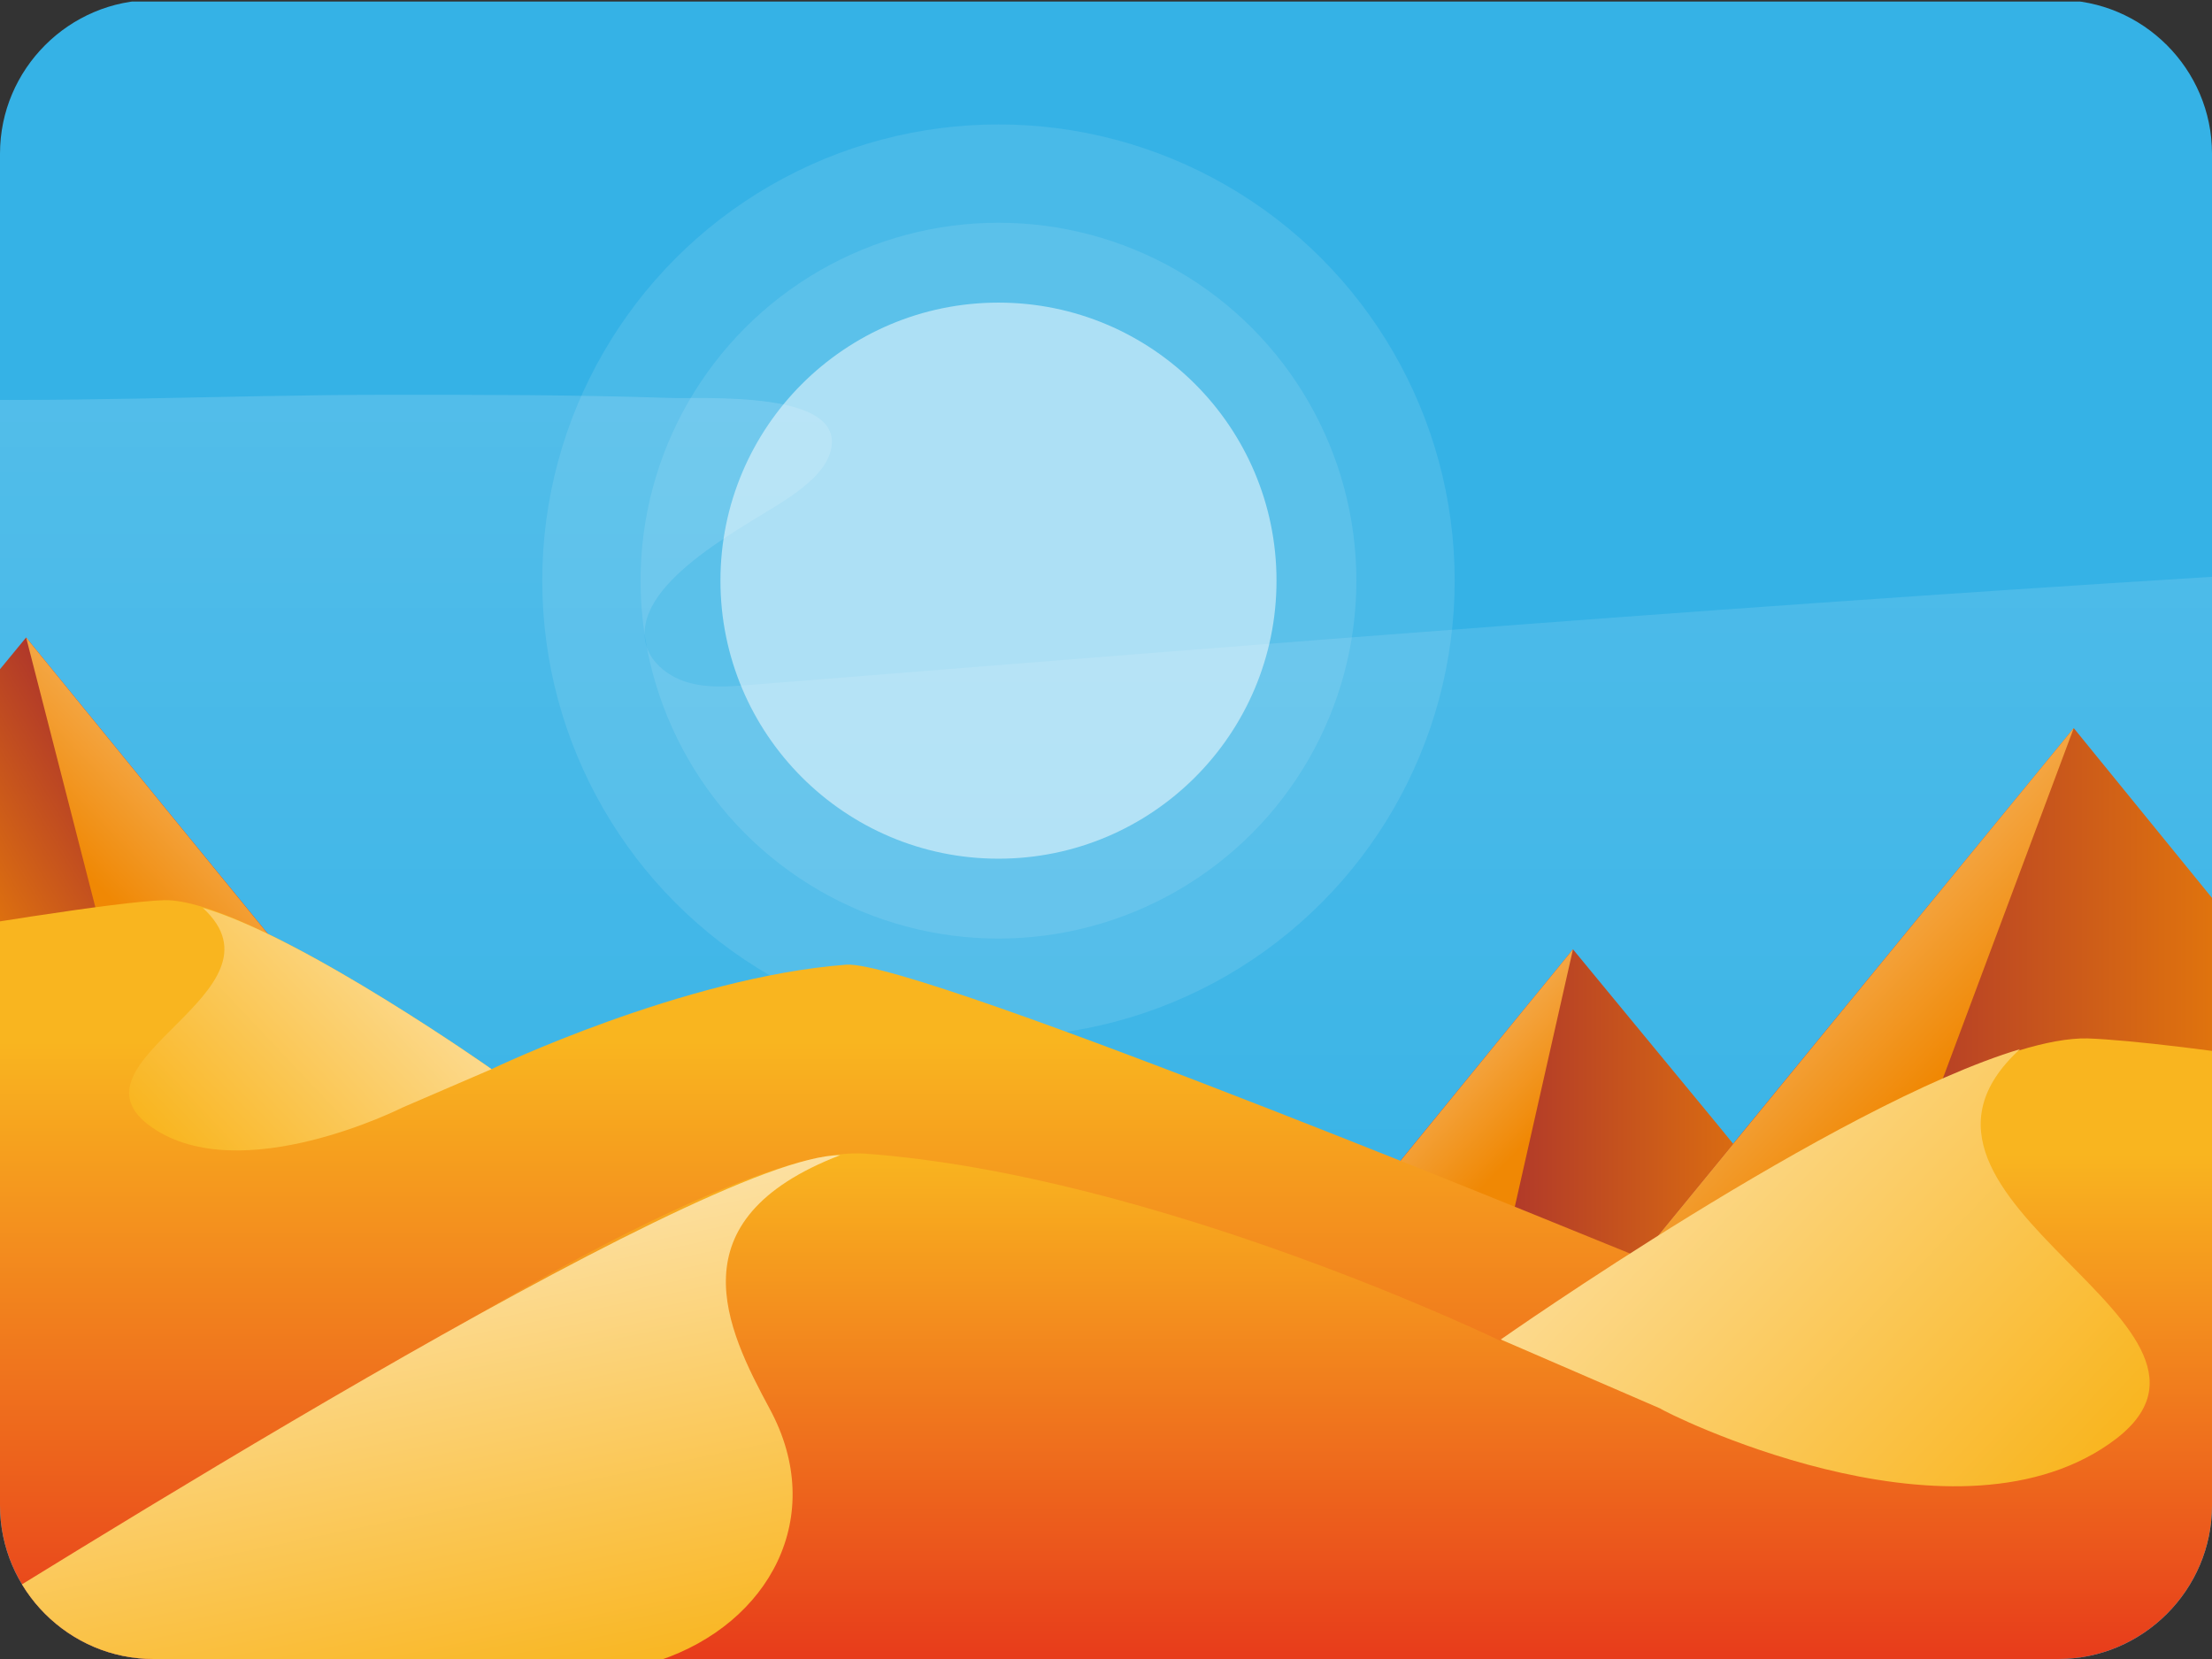
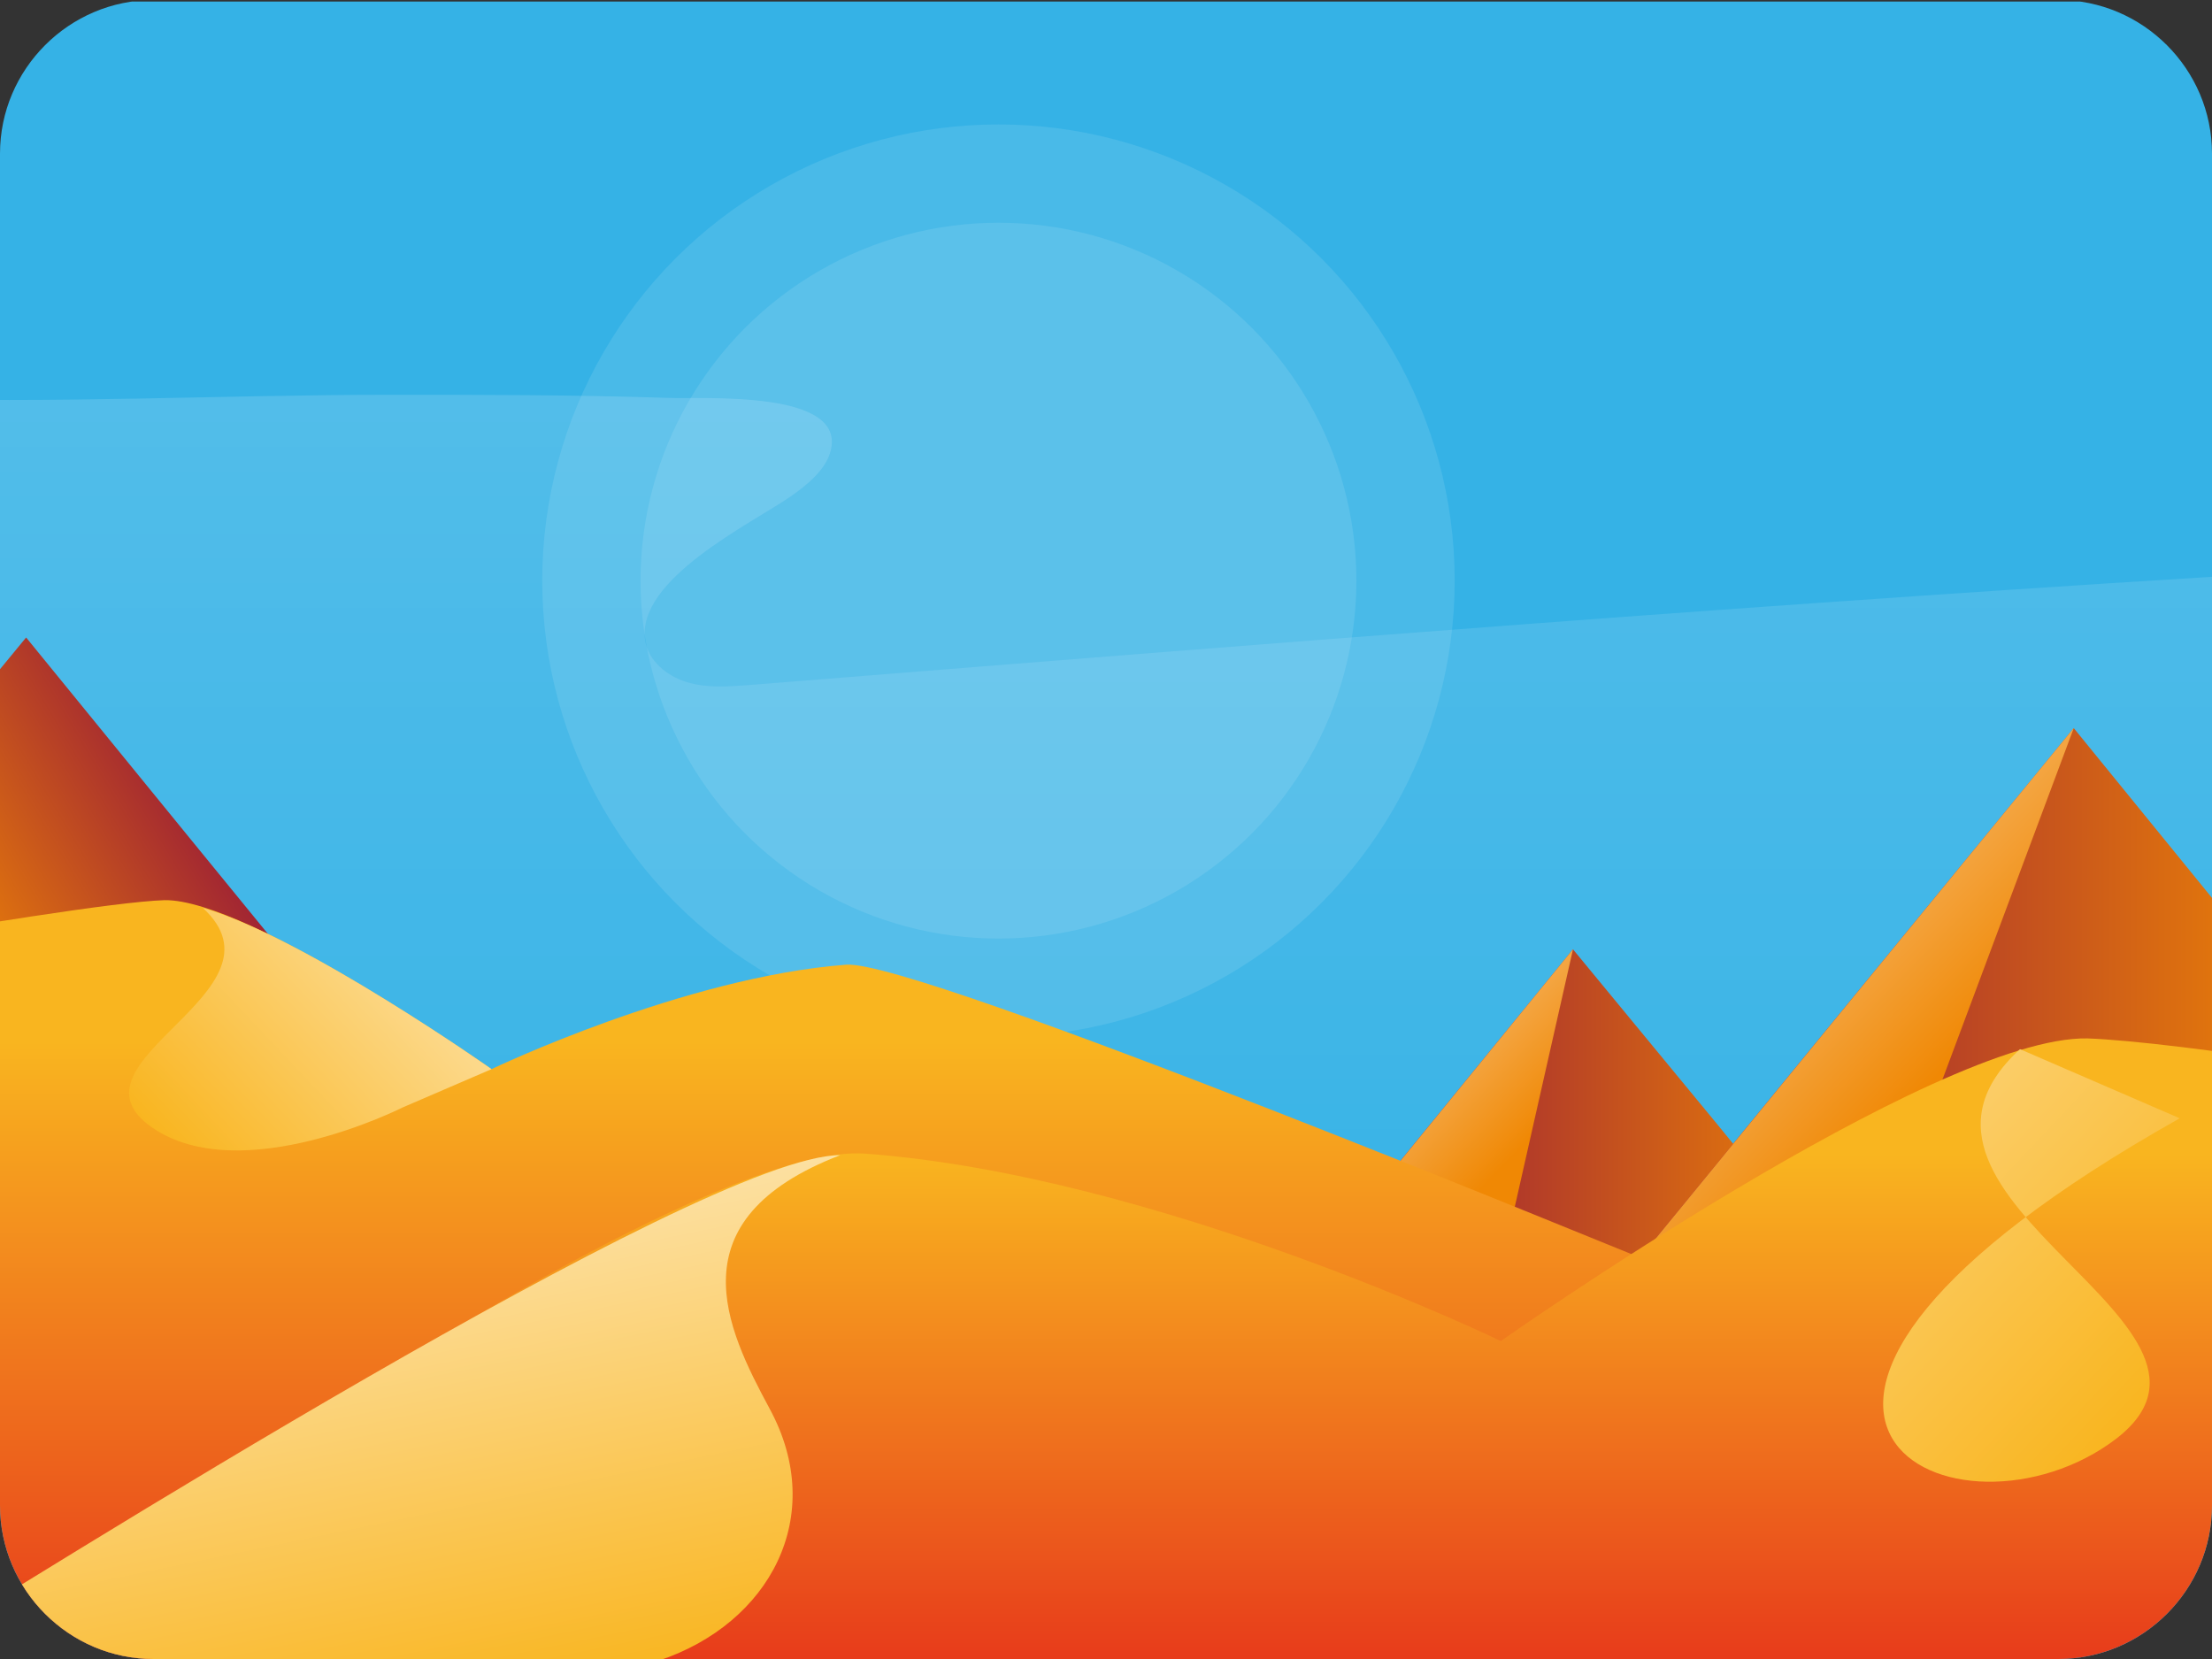
<svg xmlns="http://www.w3.org/2000/svg" xmlns:xlink="http://www.w3.org/1999/xlink" version="1.1" x="0px" y="0px" viewBox="0 0 144 108" style="enable-background:new 0 0 144 108;" xml:space="preserve">
  <rect x="0" y="0" width="144" height="108" fill="#333333" stroke="none" />
  <style type="text/css">
	.st0{clip-path:url(#SVGID_2_);fill:#35B2E6;}
	.st1{opacity:0.47;clip-path:url(#SVGID_2_);}
	.st2{fill:url(#SVGID_3_);}
	.st3{clip-path:url(#SVGID_2_);fill:url(#SVGID_4_);}
	.st4{clip-path:url(#SVGID_2_);}
	.st5{fill:url(#SVGID_5_);}
	.st6{fill:url(#SVGID_6_);}
	.st7{fill:url(#SVGID_7_);}
	.st8{fill:url(#SVGID_8_);}
	.st9{fill:url(#SVGID_9_);}
	.st10{opacity:0.1;fill:#FFFFFF;}
	.st11{opacity:0.5;fill:#FFFFFF;}
	.st12{clip-path:url(#SVGID_2_);fill:url(#SVGID_10_);}
	.st13{fill:url(#SVGID_11_);}
	.st14{clip-path:url(#SVGID_2_);fill:url(#SVGID_12_);}
	.st15{clip-path:url(#SVGID_2_);fill:#F08804;}
	.st16{clip-path:url(#SVGID_2_);fill:url(#SVGID_13_);}
	.st17{clip-path:url(#SVGID_2_);fill:url(#SVGID_14_);}
	.st18{clip-path:url(#SVGID_16_);fill:#79B829;}
	.st19{opacity:0.55;clip-path:url(#SVGID_16_);fill:#FFFFFF;}
	.st20{opacity:0.1;clip-path:url(#SVGID_16_);fill:#FFFFFF;}
	.st21{opacity:0.59;clip-path:url(#SVGID_16_);fill:#FFFFFF;}
	.st22{clip-path:url(#SVGID_16_);}
	.st23{clip-path:url(#SVGID_16_);fill:url(#SVGID_17_);}
	.st24{fill:url(#SVGID_18_);}
	.st25{fill:url(#SVGID_19_);}
	.st26{fill:url(#SVGID_20_);}
	.st27{clip-path:url(#SVGID_16_);fill:url(#SVGID_21_);}
	.st28{fill:url(#SVGID_22_);}
	.st29{fill:#1D1E19;}
	.st30{fill:url(#SVGID_23_);}
	.st31{fill:url(#SVGID_24_);}
	.st32{fill:url(#SVGID_25_);}
	.st33{fill:url(#SVGID_26_);}
	.st34{fill:url(#SVGID_27_);}
	.st35{fill:url(#SVGID_28_);}
	.st36{opacity:0.1;clip-path:url(#SVGID_16_);}
	.st37{fill:#FFFFFF;}
	.st38{opacity:0.24;clip-path:url(#SVGID_16_);}
	.st39{clip-path:url(#SVGID_30_);fill:#1D1E19;}
	.st40{clip-path:url(#SVGID_30_);fill:#1E1F1A;}
	.st41{clip-path:url(#SVGID_32_);fill:#1D1E19;}
	.st42{clip-path:url(#SVGID_32_);fill:#1E1F1A;}
	.st43{clip-path:url(#SVGID_34_);fill:#1D1E19;}
	.st44{clip-path:url(#SVGID_34_);fill:#1E1F1A;}
	.st45{fill:url(#SVGID_35_);}
	.st46{opacity:0.24;}
	.st47{clip-path:url(#SVGID_37_);fill:#1D1E19;}
	.st48{clip-path:url(#SVGID_37_);fill:#1E1F1A;}
	.st49{fill:url(#SVGID_38_);}
	.st50{clip-path:url(#SVGID_40_);fill:#1D1E19;}
	.st51{clip-path:url(#SVGID_40_);fill:#1E1F1A;}
	.st52{clip-path:url(#SVGID_42_);fill:#1D1E19;}
	.st53{clip-path:url(#SVGID_42_);fill:#1E1F1A;}
	.st54{clip-path:url(#SVGID_44_);fill:#1D1E19;}
	.st55{clip-path:url(#SVGID_44_);fill:#1E1F1A;}
	.st56{fill:url(#SVGID_45_);}
	.st57{fill:url(#SVGID_46_);}
	.st58{fill:url(#SVGID_47_);}
	.st59{fill:url(#SVGID_48_);}
	.st60{fill:url(#SVGID_49_);}
	.st61{clip-path:url(#SVGID_51_);fill:#FFB543;}
	.st62{clip-path:url(#SVGID_51_);}
	.st63{fill:url(#SVGID_52_);}
	.st64{opacity:0.51;fill:#FFFFFF;}
	.st65{fill:url(#SVGID_53_);}
	.st66{clip-path:url(#SVGID_51_);fill:url(#SVGID_54_);}
	.st67{clip-path:url(#SVGID_51_);fill:url(#SVGID_55_);}
	.st68{fill:url(#SVGID_56_);}
	.st69{opacity:0.28;clip-path:url(#SVGID_51_);fill:url(#SVGID_57_);}
	.st70{clip-path:url(#SVGID_51_);fill:url(#SVGID_58_);}
	.st71{clip-path:url(#SVGID_51_);fill:url(#SVGID_59_);}
	.st72{fill:url(#SVGID_60_);}
	.st73{fill:url(#SVGID_61_);}
	.st74{opacity:0.45;clip-path:url(#SVGID_51_);}
	.st75{fill:url(#SVGID_62_);}
	.st76{fill:url(#SVGID_63_);}
	.st77{clip-path:url(#SVGID_51_);fill:url(#SVGID_64_);}
	.st78{clip-path:url(#SVGID_51_);fill:url(#SVGID_65_);}
	.st79{fill:url(#SVGID_66_);}
	.st80{clip-path:url(#SVGID_68_);fill:#37B3E6;}
	.st81{clip-path:url(#SVGID_68_);}
	.st82{clip-path:url(#SVGID_68_);fill:url(#SVGID_69_);}
	.st83{clip-path:url(#SVGID_68_);fill:#FFFFFF;}
	.st84{opacity:0.4;clip-path:url(#SVGID_68_);fill:url(#SVGID_70_);}
	.st85{clip-path:url(#SVGID_68_);fill:url(#SVGID_71_);}
	.st86{opacity:0.4;clip-path:url(#SVGID_68_);fill:url(#SVGID_72_);}
	.st87{clip-path:url(#SVGID_68_);fill:url(#SVGID_73_);}
	.st88{opacity:0.4;clip-path:url(#SVGID_68_);fill:url(#SVGID_74_);}
	.st89{fill:#243877;}
	.st90{clip-path:url(#SVGID_68_);fill:#141D60;}
	.st91{clip-path:url(#SVGID_68_);fill:url(#SVGID_75_);}
	.st92{clip-path:url(#SVGID_68_);fill:url(#SVGID_76_);}
	.st93{clip-path:url(#SVGID_68_);fill:url(#SVGID_77_);}
	.st94{opacity:0.4;clip-path:url(#SVGID_68_);fill:url(#SVGID_78_);}
	.st95{opacity:0.51;clip-path:url(#SVGID_68_);}
	.st96{clip-path:url(#SVGID_68_);fill:url(#SVGID_79_);}
	.st97{opacity:0.35;clip-path:url(#SVGID_68_);}
	.st98{opacity:0.35;}
	.st99{clip-path:url(#SVGID_81_);}
	.st100{fill:url(#SVGID_82_);}
	.st101{opacity:0.4;fill:url(#SVGID_83_);}
	.st102{fill:url(#SVGID_84_);}
	.st103{opacity:0.4;fill:url(#SVGID_85_);}
	.st104{fill:url(#SVGID_86_);}
	.st105{opacity:0.4;fill:url(#SVGID_87_);}
	.st106{fill:#241D60;}
	.st107{opacity:0.4;fill:url(#SVGID_88_);}
	.st108{opacity:0.28;clip-path:url(#SVGID_68_);fill:url(#SVGID_89_);}
	.st109{clip-path:url(#SVGID_68_);fill:url(#SVGID_90_);}
	.st110{clip-path:url(#SVGID_68_);fill:url(#SVGID_91_);}
	.st111{fill:#141D60;}
	.st112{clip-path:url(#SVGID_68_);fill:none;stroke:#141D60;stroke-width:0.393;stroke-miterlimit:10;}
	.st113{clip-path:url(#SVGID_93_);fill:#37B3E6;}
	.st114{clip-path:url(#SVGID_93_);}
	.st115{clip-path:url(#SVGID_93_);fill:url(#SVGID_94_);}
	.st116{opacity:0.59;clip-path:url(#SVGID_93_);fill:url(#SVGID_95_);}
	.st117{opacity:0.59;clip-path:url(#SVGID_93_);fill:url(#SVGID_96_);}
	.st118{clip-path:url(#SVGID_93_);fill:url(#SVGID_97_);}
	.st119{opacity:0.59;clip-path:url(#SVGID_93_);fill:url(#SVGID_98_);}
	.st120{fill:url(#SVGID_99_);}
	.st121{opacity:0.26;clip-path:url(#SVGID_93_);fill:url(#SVGID_100_);}
	.st122{opacity:0.32;clip-path:url(#SVGID_93_);fill:#034733;}
	.st123{clip-path:url(#SVGID_93_);fill:url(#SVGID_101_);}
	.st124{clip-path:url(#SVGID_93_);fill:url(#SVGID_102_);}
	.st125{opacity:0.49;clip-path:url(#SVGID_93_);}
	.st126{fill:url(#SVGID_103_);}
	.st127{fill:url(#SVGID_104_);}
	.st128{clip-path:url(#SVGID_93_);fill:url(#SVGID_105_);}
	.st129{opacity:0.59;clip-path:url(#SVGID_93_);fill:url(#SVGID_106_);}
	.st130{opacity:0.27;clip-path:url(#SVGID_93_);}
	.st131{opacity:0.51;}
	.st132{fill:#35B2E6;}
	.st133{clip-path:url(#SVGID_93_);fill:url(#SVGID_107_);}
	.st134{opacity:0.51;clip-path:url(#SVGID_93_);fill:#009639;}
	.st135{opacity:0.59;clip-path:url(#SVGID_93_);fill:url(#SVGID_108_);}
	.st136{fill:url(#SVGID_109_);}
	.st137{opacity:0.45;fill:#79B829;}
	.st138{fill:#79B829;}
	.st139{fill:url(#SVGID_110_);}
	.st140{opacity:0.45;clip-path:url(#SVGID_93_);fill:#79B829;}
	.st141{opacity:0.13;fill:url(#SVGID_111_);}
	.st142{clip-path:url(#SVGID_113_);fill:#7F2753;}
	.st143{clip-path:url(#SVGID_113_);}
	.st144{clip-path:url(#SVGID_113_);fill:none;stroke:url(#SVGID_114_);stroke-width:0.165;stroke-miterlimit:10;}
	.st145{clip-path:url(#SVGID_113_);fill:none;stroke:url(#SVGID_115_);stroke-width:0.165;stroke-miterlimit:10;}
	.st146{clip-path:url(#SVGID_113_);fill:none;stroke:url(#SVGID_116_);stroke-width:0.165;stroke-miterlimit:10;}
	.st147{clip-path:url(#SVGID_113_);fill:none;stroke:url(#SVGID_117_);stroke-width:0.165;stroke-miterlimit:10;}
	.st148{clip-path:url(#SVGID_113_);fill:url(#SVGID_118_);}
	.st149{fill:url(#SVGID_119_);}
	.st150{opacity:0.5;fill:url(#SVGID_120_);}
	.st151{fill:url(#SVGID_121_);}
	.st152{opacity:0.5;}
	.st153{fill:url(#SVGID_122_);}
	.st154{opacity:0.5;clip-path:url(#SVGID_113_);}
	.st155{fill:url(#SVGID_123_);}
	.st156{clip-path:url(#SVGID_113_);fill:url(#SVGID_124_);}
	.st157{clip-path:url(#SVGID_113_);fill:url(#SVGID_125_);}
	.st158{clip-path:url(#SVGID_113_);fill:url(#SVGID_126_);}
	.st159{clip-path:url(#SVGID_113_);fill:#F08804;}
	.st160{clip-path:url(#SVGID_113_);fill:url(#SVGID_127_);}
	.st161{clip-path:url(#SVGID_113_);fill:url(#SVGID_128_);}
	.st162{clip-path:url(#SVGID_130_);fill:#7F2753;}
	.st163{clip-path:url(#SVGID_130_);fill:none;stroke:url(#SVGID_131_);stroke-width:0.165;stroke-miterlimit:10;}
	.st164{clip-path:url(#SVGID_130_);fill:none;stroke:url(#SVGID_132_);stroke-width:0.165;stroke-miterlimit:10;}
	.st165{clip-path:url(#SVGID_130_);fill:none;stroke:url(#SVGID_133_);stroke-width:0.165;stroke-miterlimit:10;}
	.st166{clip-path:url(#SVGID_130_);}
	.st167{opacity:0.1;clip-path:url(#SVGID_130_);fill:#FFFFFF;}
	.st168{opacity:0.52;clip-path:url(#SVGID_130_);fill:#FFFFFF;}
	.st169{opacity:0.55;clip-path:url(#SVGID_130_);fill:#FFFFFF;}
	.st170{clip-path:url(#SVGID_130_);fill:url(#SVGID_134_);}
	.st171{clip-path:url(#SVGID_130_);fill:url(#SVGID_135_);}
	.st172{clip-path:url(#SVGID_130_);fill:url(#SVGID_136_);}
	.st173{clip-path:url(#SVGID_130_);fill:url(#SVGID_137_);}
	.st174{clip-path:url(#SVGID_130_);fill:url(#SVGID_138_);}
	.st175{fill:url(#SVGID_139_);}
	.st176{fill:url(#SVGID_140_);}
	.st177{fill:url(#SVGID_141_);}
	.st178{fill:url(#SVGID_142_);}
	.st179{fill:url(#SVGID_143_);}
	.st180{fill:url(#SVGID_144_);}
	.st181{fill:url(#SVGID_145_);}
	.st182{fill:url(#SVGID_146_);}
	.st183{fill:url(#SVGID_147_);}
	.st184{opacity:0.1;clip-path:url(#SVGID_130_);}
	.st185{opacity:0.24;clip-path:url(#SVGID_130_);}
	.st186{clip-path:url(#SVGID_149_);fill:#1D1E19;}
	.st187{clip-path:url(#SVGID_149_);fill:#1E1F1A;}
	.st188{clip-path:url(#SVGID_151_);fill:#1D1E19;}
	.st189{clip-path:url(#SVGID_151_);fill:#1E1F1A;}
	.st190{clip-path:url(#SVGID_153_);fill:#1D1E19;}
	.st191{clip-path:url(#SVGID_153_);fill:#1E1F1A;}
	.st192{clip-path:url(#SVGID_155_);fill:#1D1E19;}
	.st193{clip-path:url(#SVGID_155_);fill:#1E1F1A;}
	.st194{clip-path:url(#SVGID_157_);fill:#1D1E19;}
	.st195{clip-path:url(#SVGID_157_);fill:#1E1F1A;}
	.st196{clip-path:url(#SVGID_159_);fill:#1D1E19;}
	.st197{clip-path:url(#SVGID_159_);fill:#1E1F1A;}
	.st198{clip-path:url(#SVGID_161_);fill:#1D1E19;}
	.st199{clip-path:url(#SVGID_161_);fill:#1E1F1A;}
	.st200{clip-path:url(#SVGID_163_);fill:#1D1E19;}
	.st201{clip-path:url(#SVGID_163_);fill:#1E1F1A;}
	.st202{fill:url(#SVGID_164_);}
	.st203{fill:url(#SVGID_165_);}
	.st204{fill:url(#SVGID_166_);}
	.st205{fill:url(#SVGID_167_);}
	.st206{fill:url(#SVGID_168_);}
	.st207{clip-path:url(#SVGID_170_);fill:#332769;}
	.st208{clip-path:url(#SVGID_170_);fill:url(#SVGID_171_);}
	.st209{clip-path:url(#SVGID_170_);}
	.st210{clip-path:url(#SVGID_170_);fill:url(#SVGID_172_);}
	.st211{clip-path:url(#SVGID_170_);fill:url(#SVGID_173_);}
	.st212{clip-path:url(#SVGID_170_);fill:url(#SVGID_174_);}
	.st213{opacity:0.28;clip-path:url(#SVGID_170_);fill:url(#SVGID_175_);}
	.st214{clip-path:url(#SVGID_170_);fill:url(#SVGID_176_);}
	.st215{clip-path:url(#SVGID_170_);fill:url(#SVGID_177_);}
	.st216{clip-path:url(#SVGID_170_);fill:url(#SVGID_178_);}
	.st217{clip-path:url(#SVGID_170_);fill:url(#SVGID_179_);}
	.st218{clip-path:url(#SVGID_170_);fill:url(#SVGID_180_);}
	.st219{clip-path:url(#SVGID_170_);fill:url(#SVGID_181_);}
	.st220{clip-path:url(#SVGID_170_);fill:url(#SVGID_182_);}
	.st221{opacity:0.45;clip-path:url(#SVGID_170_);}
	.st222{fill:url(#SVGID_183_);}
	.st223{clip-path:url(#SVGID_170_);fill:url(#SVGID_184_);}
	.st224{clip-path:url(#SVGID_170_);fill:none;stroke:url(#SVGID_185_);stroke-width:0.165;stroke-miterlimit:10;}
	.st225{clip-path:url(#SVGID_170_);fill:none;stroke:url(#SVGID_186_);stroke-width:0.165;stroke-miterlimit:10;}
	.st226{clip-path:url(#SVGID_170_);fill:#F08804;}
	.st227{clip-path:url(#SVGID_170_);fill:url(#SVGID_187_);}
	.st228{clip-path:url(#SVGID_189_);fill:#332769;}
	.st229{clip-path:url(#SVGID_189_);fill:url(#SVGID_190_);}
	.st230{clip-path:url(#SVGID_189_);fill:#FFFFFF;}
	.st231{opacity:0.4;clip-path:url(#SVGID_189_);fill:url(#SVGID_191_);}
	.st232{opacity:0.4;clip-path:url(#SVGID_189_);fill:url(#SVGID_192_);}
	.st233{clip-path:url(#SVGID_189_);fill:url(#SVGID_193_);}
	.st234{opacity:0.4;clip-path:url(#SVGID_189_);fill:url(#SVGID_194_);}
	.st235{clip-path:url(#SVGID_189_);fill:url(#SVGID_195_);}
	.st236{opacity:0.4;clip-path:url(#SVGID_189_);fill:url(#SVGID_196_);}
	.st237{clip-path:url(#SVGID_189_);}
	.st238{clip-path:url(#SVGID_189_);fill:#141D60;}
	.st239{clip-path:url(#SVGID_189_);fill:url(#SVGID_197_);}
	.st240{clip-path:url(#SVGID_189_);fill:url(#SVGID_198_);}
	.st241{clip-path:url(#SVGID_189_);fill:url(#SVGID_199_);}
	.st242{fill:#F18807;}
	.st243{clip-path:url(#SVGID_189_);fill:url(#SVGID_200_);}
	.st244{opacity:0.35;clip-path:url(#SVGID_189_);}
	.st245{clip-path:url(#SVGID_202_);}
	.st246{fill:url(#SVGID_203_);}
	.st247{opacity:0.4;fill:url(#SVGID_204_);}
	.st248{fill:url(#SVGID_205_);}
	.st249{opacity:0.4;fill:url(#SVGID_206_);}
	.st250{fill:url(#SVGID_207_);}
	.st251{opacity:0.4;fill:url(#SVGID_208_);}
	.st252{opacity:0.4;fill:url(#SVGID_209_);}
	.st253{opacity:0.28;clip-path:url(#SVGID_189_);fill:url(#SVGID_210_);}
	.st254{clip-path:url(#SVGID_189_);fill:none;stroke:url(#SVGID_211_);stroke-width:0.165;stroke-miterlimit:10;}
	.st255{clip-path:url(#SVGID_189_);fill:url(#SVGID_212_);}
	.st256{clip-path:url(#SVGID_189_);fill:url(#SVGID_213_);}
	.st257{clip-path:url(#SVGID_189_);fill:none;stroke:#141D60;stroke-width:0.393;stroke-miterlimit:10;}
	.st258{clip-path:url(#SVGID_215_);fill:#332769;}
	.st259{clip-path:url(#SVGID_215_);fill:#253777;}
	.st260{opacity:0.13;clip-path:url(#SVGID_215_);fill:url(#SVGID_216_);}
	.st261{opacity:0.33;clip-path:url(#SVGID_215_);fill:url(#SVGID_217_);}
	.st262{clip-path:url(#SVGID_215_);}
	.st263{fill:none;stroke:url(#SVGID_218_);stroke-width:0.152;stroke-miterlimit:10;}
	.st264{fill:none;stroke:url(#SVGID_219_);stroke-width:0.152;stroke-miterlimit:10;}
	.st265{clip-path:url(#SVGID_215_);fill:url(#SVGID_220_);}
	.st266{opacity:0.35;clip-path:url(#SVGID_215_);fill:#253777;}
	.st267{fill:url(#SVGID_221_);}
	.st268{opacity:0.26;clip-path:url(#SVGID_215_);fill:url(#SVGID_222_);}
	.st269{clip-path:url(#SVGID_215_);fill:url(#SVGID_223_);}
	.st270{clip-path:url(#SVGID_215_);fill:url(#SVGID_224_);}
	.st271{opacity:0.42;clip-path:url(#SVGID_215_);}
	.st272{fill:url(#SVGID_225_);}
	.st273{fill:url(#SVGID_226_);}
	.st274{clip-path:url(#SVGID_215_);fill:url(#SVGID_227_);}
	.st275{opacity:0.59;clip-path:url(#SVGID_215_);fill:url(#SVGID_228_);}
	.st276{opacity:0.27;clip-path:url(#SVGID_215_);}
	.st277{fill:none;stroke:url(#SVGID_229_);stroke-width:0.152;stroke-miterlimit:10;}
	.st278{fill:none;stroke:url(#SVGID_230_);stroke-width:0.152;stroke-miterlimit:10;}
	.st279{clip-path:url(#SVGID_215_);fill:url(#SVGID_231_);}
	.st280{clip-path:url(#SVGID_215_);fill:url(#SVGID_232_);}
	.st281{clip-path:url(#SVGID_215_);fill:url(#SVGID_233_);}
	.st282{opacity:0.59;clip-path:url(#SVGID_215_);fill:url(#SVGID_234_);}
	.st283{fill:url(#SVGID_235_);}
	.st284{opacity:0.45;}
	.st285{opacity:0.45;fill:#35B2E6;}
	.st286{fill:url(#SVGID_236_);}
	.st287{opacity:0.45;clip-path:url(#SVGID_215_);fill:#35B2E6;}
	.st288{opacity:0.13;fill:url(#SVGID_237_);}
	.st289{opacity:0.54;clip-path:url(#SVGID_215_);}
	.st290{fill:url(#SVGID_238_);}
</style>
  <g id="Layer_1">
    <g>
      <defs>
        <path id="SVGID_1_" d="M144,98c0,5.5-4.5,10-10,10H10c-5.5,0-10-4.5-10-10V10C0,4.5,4.5,0,10,0h124c5.5,0,10,4.5,10,10V98z" />
      </defs>
      <clipPath id="SVGID_2_">
        <use xlink:href="#SVGID_1_" style="overflow:visible;" />
      </clipPath>
      <rect x="-10.4" y="0.1" class="st0" width="161.9" height="108" />
      <g class="st1">
        <linearGradient id="SVGID_3_" gradientUnits="userSpaceOnUse" x1="70.587" y1="88.425" x2="70.587" y2="-117.841">
          <stop offset="0" style="stop-color:#FFFFFF;stop-opacity:0" />
          <stop offset="0.998" style="stop-color:#FFFFFF" />
        </linearGradient>
        <path class="st2" d="M151.5,106.7V37.1c-0.6,0-1.2,0-1.7,0.1c-33.7,2-67.4,4.7-101.1,7.4c-1.4,0.1-2.7,0.2-4-0.2     c-1.3-0.4-2.5-1.4-2.7-2.7c-0.6-4,6.9-7.6,9.5-9.4c1-0.7,2.1-1.6,2.5-2.7c1.5-4.3-8.3-3.6-10.6-3.7c-6-0.2-12-0.2-18-0.2     c-11,0-22.1,0.6-33,0.2c-0.2,0-2.6,0-2.6-0.2c0,0,0,82.5,0,82.5h159.8C150.2,107.6,150.9,107.2,151.5,106.7z" />
      </g>
      <linearGradient id="SVGID_4_" gradientUnits="userSpaceOnUse" x1="18.369" y1="50.939" x2="-3.281" y2="63.812">
        <stop offset="0.12" style="stop-color:#95163A" />
        <stop offset="0.998" style="stop-color:#F08804" />
      </linearGradient>
      <polygon class="st3" points="1.7,41.5 -9,54.5 -10.4,56.2 -10.4,67.6 1.7,67.6 23,67.6 12.3,54.5   " />
      <g class="st4">
        <linearGradient id="SVGID_5_" gradientUnits="userSpaceOnUse" x1="83.804" y1="73.209" x2="121.076" y2="73.209">
          <stop offset="0.12" style="stop-color:#95163A" />
          <stop offset="0.998" style="stop-color:#F08804" />
        </linearGradient>
        <polygon class="st5" points="102.4,61.8 111.8,73.2 121.1,84.6 102.4,84.6 83.8,84.6 93.1,73.2    " />
        <linearGradient id="SVGID_6_" gradientUnits="userSpaceOnUse" x1="100.979" y1="80.842" x2="74.097" y2="54.723">
          <stop offset="0.151" style="stop-color:#F08804" />
          <stop offset="0.843" style="stop-color:#FFFFFF" />
        </linearGradient>
        <polygon class="st6" points="93.1,73.2 83.8,84.6 97.7,82.6 102.4,61.8    " />
      </g>
      <g class="st4">
        <linearGradient id="SVGID_7_" gradientUnits="userSpaceOnUse" x1="105.089" y1="65.654" x2="151.549" y2="65.654">
          <stop offset="0.12" style="stop-color:#95163A" />
          <stop offset="0.998" style="stop-color:#F08804" />
        </linearGradient>
        <polygon class="st7" points="151.5,67.6 149.9,65.7 135,47.4 120,65.7 105.1,83.9 135,83.9 151.5,83.9    " />
        <g>
          <linearGradient id="SVGID_8_" gradientUnits="userSpaceOnUse" x1="131.226" y1="76.523" x2="92.451" y2="38.848">
            <stop offset="0.151" style="stop-color:#F08804" />
            <stop offset="0.843" style="stop-color:#FFFFFF" />
          </linearGradient>
          <polygon class="st8" points="120,65.7 105.1,83.9 121.1,84.6 135,47.4     " />
        </g>
      </g>
      <g class="st4">
        <linearGradient id="SVGID_9_" gradientUnits="userSpaceOnUse" x1="-794.678" y1="63.808" x2="-827.16" y2="32.248" gradientTransform="matrix(-1 0 0 1 -791.897 0)">
          <stop offset="0.151" style="stop-color:#F08804" />
          <stop offset="0.843" style="stop-color:#FFFFFF" />
        </linearGradient>
-         <polygon class="st9" points="12.3,54.5 23,67.6 8.4,67.6 1.7,41.5    " />
      </g>
      <g class="st4">
        <circle class="st10" cx="65" cy="37.8" r="29.7" />
        <circle class="st10" cx="65" cy="37.8" r="23.3" />
-         <circle class="st11" cx="65" cy="37.8" r="18.1" />
      </g>
      <linearGradient id="SVGID_10_" gradientUnits="userSpaceOnUse" x1="48.068" y1="117.457" x2="48.068" y2="67.704">
        <stop offset="0" style="stop-color:#E31F1A" />
        <stop offset="0.998" style="stop-color:#F9B51F" />
      </linearGradient>
      <path class="st12" d="M55.1,62.8C44.5,63.6,32,69.6,32,69.6s-15.8-11.1-21.3-11c-3.1,0.1-13,1.7-21,3.1V108h89.3l27.6-26.2    C106.5,81.8,59.9,62.5,55.1,62.8z" />
      <g class="st4">
        <linearGradient id="SVGID_11_" gradientUnits="userSpaceOnUse" x1="-512.266" y1="75.031" x2="-540.463" y2="48.427" gradientTransform="matrix(-1 0 0 1 -501.083 0)">
          <stop offset="0" style="stop-color:#F9B51F" />
          <stop offset="0.998" style="stop-color:#FFFFFF" />
        </linearGradient>
        <path class="st13" d="M9.9,73.4c-6.2-4.3,9.3-8.8,3.3-14.3C19.8,61,32,69.6,32,69.6l-5.8,2.5C26.2,72.1,15.7,77.4,9.9,73.4z" />
      </g>
      <linearGradient id="SVGID_12_" gradientUnits="userSpaceOnUse" x1="87.969" y1="115.744" x2="87.969" y2="75.044">
        <stop offset="0" style="stop-color:#E31F1A" />
        <stop offset="0.998" style="stop-color:#F9B51F" />
      </linearGradient>
      <path class="st14" d="M151.5,108V69.5c-7-1.1-12.8-1.8-15.6-1.9c-9.9-0.2-38.2,19.7-38.2,19.7S75.4,76.5,56.3,75.1    c-8.5-0.6-31.9,14.6-31.9,14.6V108H151.5z" />
      <linearGradient id="SVGID_13_" gradientUnits="userSpaceOnUse" x1="134.966" y1="97.012" x2="84.497" y2="49.396">
        <stop offset="0" style="stop-color:#F9B51F" />
        <stop offset="0.998" style="stop-color:#FFFFFF" />
      </linearGradient>
-       <path class="st16" d="M137.3,94c11-7.6-16.6-15.8-5.8-25.7c-12,3.6-33.8,18.9-33.8,18.9l10.4,4.5C108.1,91.8,126.8,101.3,137.3,94    z" />
+       <path class="st16" d="M137.3,94c11-7.6-16.6-15.8-5.8-25.7l10.4,4.5C108.1,91.8,126.8,101.3,137.3,94    z" />
      <linearGradient id="SVGID_14_" gradientUnits="userSpaceOnUse" x1="28.273" y1="112.073" x2="17.433" y2="59.684">
        <stop offset="0" style="stop-color:#F9B51F" />
        <stop offset="0.998" style="stop-color:#FFFFFF" />
      </linearGradient>
      <path class="st17" d="M54.7,75.2c-9,0-52.8,27.7-61.3,32.9h49.5c7.2-2.4,11-9.4,7.2-16.4C47.3,86.5,43.8,79.4,54.7,75.2z" />
    </g>
  </g>
  <g id="position_for_text">
</g>
  <g id="Layer_2">
</g>
</svg>